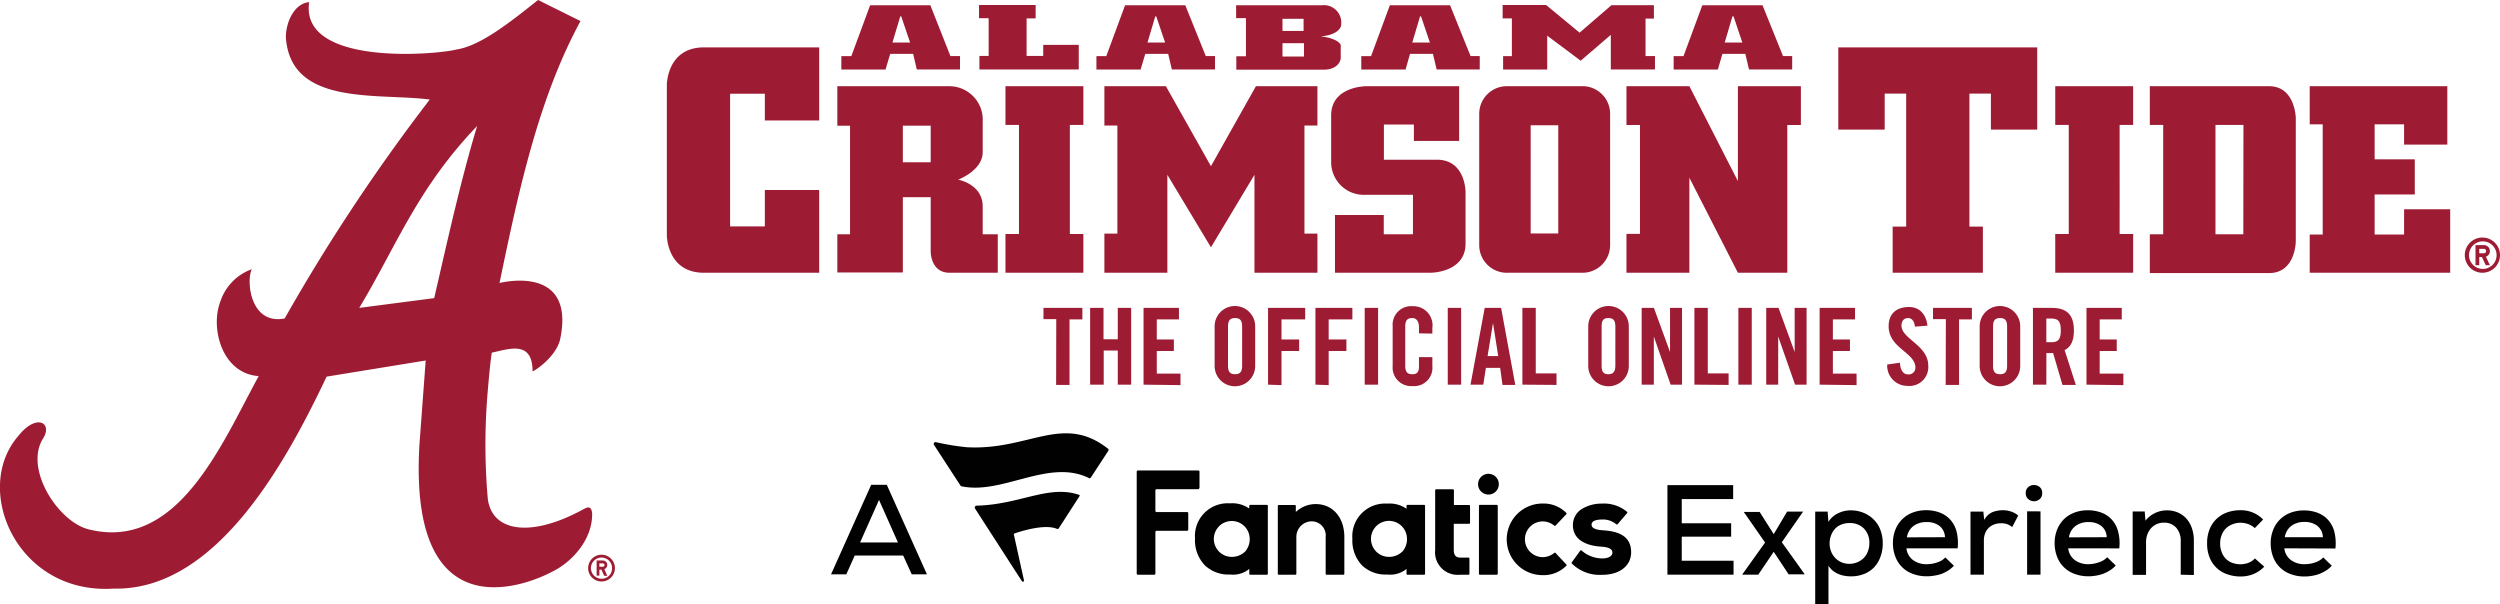
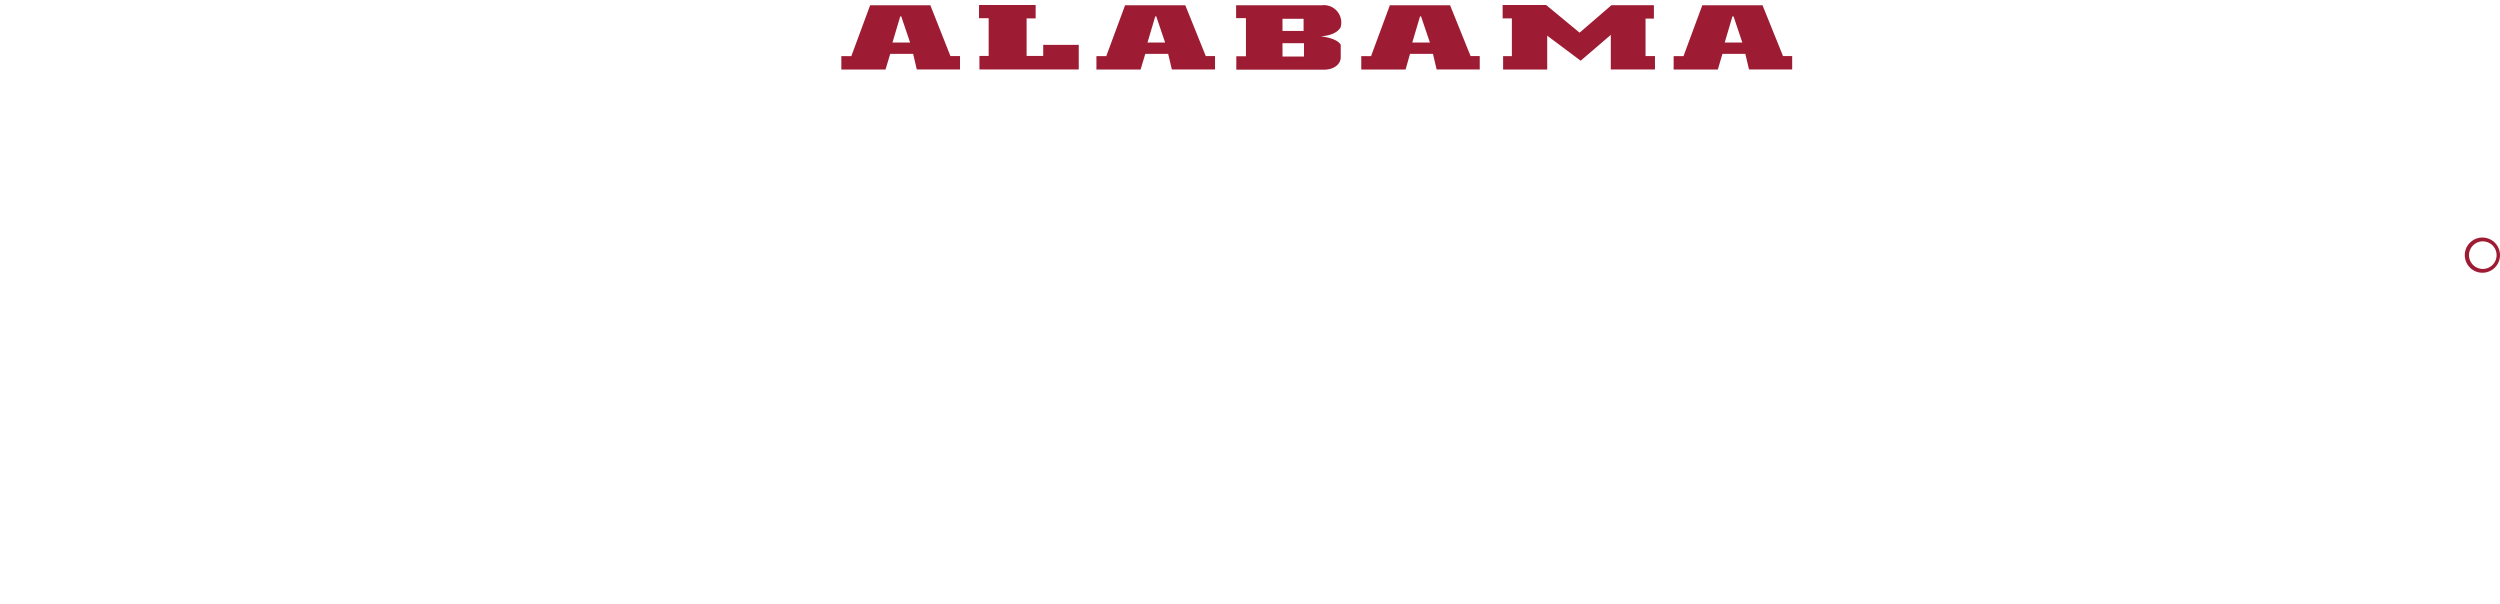
<svg xmlns="http://www.w3.org/2000/svg" viewBox="0 0 373.51 90.24">
  <defs>
    <style>.cls-1{fill:#9e1c33}.cls-2{fill:#010101}</style>
  </defs>
  <g id="Layer_2" data-name="Layer 2">
    <g id="Layer_1-2" data-name="Layer 1">
-       <path class="cls-1" d="M86.88 76.24c-7.62 4.08-13.35 3.22-14-1.7a92.83 92.83 0 0 1 0-16.21c.09-1.09.4-4.58.6-5.64 2.61-.56 6.09-1.88 6.09 2.81 1.31-.69 3.72-2.74 4.14-4.92 2.29-11.25-9.08-8.3-9.08-8.3C77.39 29 80.37 14.83 86.73 3.15L80.39 0c-4.28 3.4-8.6 6.84-12.2 7.4-3.29.82-23.39 2.46-22-7.08-2.19.19-3.49 2.93-3.48 5.29.73 10.29 13.64 8.25 21.5 9.26a281.49 281.49 0 0 0-21.68 32.71c-5.11 1-5.78-5.55-4.91-7.36A7.67 7.67 0 0 0 32.94 45c-1.57 4 .21 10.81 5.71 11.19-5.44 9.92-12 26.17-25.31 22.92-4.46-1-9.68-8.79-7-13.45 1.66-2.39-.8-4.06-3.61-.52-6.91 7.94-.23 23.75 14.27 22.8 15.6.35 26.12-19.74 31.8-31.67l14.8-2.41-.93 12.5C60.8 97.47 82.4 85.46 82.4 85.46c3-1.41 6.15-4.82 6.07-8.78-.16-1.34-.87-.82-1.59-.44zm-22-31.7L53.67 46c5.58-9.25 8.63-17.8 17.62-27.18-2.48 8.18-4.5 17.44-6.42 25.72zM89.93 82.88a2 2 0 1 0 1.94 2 2 2 0 0 0-1.94-2zm0 3.58a1.58 1.58 0 1 1 1.52-1.58 1.54 1.54 0 0 1-1.52 1.58z" />
-       <path class="cls-1" d="M90.73 84.42a.67.67 0 0 0-.66-.68h-.93V86h.41v-.9h.3l.42.93h.46l-.44-1a.68.68 0 0 0 .44-.61zm-.66.25h-.52v-.5h.52a.25.25 0 0 1 0 .5z" />
-       <path class="cls-2" d="M196.56 75.31c2.57 0 4.29 2 4.29 4.93v5.49a.14.14 0 0 1-.14.14h-2.51a.14.14 0 0 1-.14-.14v-5.47a2.11 2.11 0 0 0-2.12-2.37h-.05a2.32 2.32 0 0 0-2.21 2.31v5.53a.14.14 0 0 1-.14.14h-2.49a.14.14 0 0 1-.14-.14V75.59a.14.14 0 0 1 .14-.14h2.41a.14.14 0 0 1 .14.14v.9a4.34 4.34 0 0 1 3-1.18M234.84 84a.14.14 0 0 0 0 .19 5.89 5.89 0 0 0 4.52 1.69c2 0 3.46-.76 4.07-2.07a3.19 3.19 0 0 0 .27-1.3c0-2.67-2.3-3.16-4.31-3.29-1.6-.11-1.6-.67-1.6-.85 0-.68 1.08-.75 1.55-.75a3.08 3.08 0 0 1 2.13.7.13.13 0 0 0 .2 0l1.42-1.65a.14.14 0 0 0 0-.2 5.39 5.39 0 0 0-3.78-1.23 5.69 5.69 0 0 0-2.8.7 2.82 2.82 0 0 0-1.51 2.54c0 1.85 1.48 3 4.18 3.19 1.52.09 1.72.53 1.72.91 0 .56-.74.85-1.47.85h-.06a4.68 4.68 0 0 1-3.06-1.17.14.14 0 0 0-.21 0zm-25.24-1.68a2.84 2.84 0 0 0 .61-1.87 2.69 2.69 0 1 0-2.72 2.75 2.85 2.85 0 0 0 2.11-.88m.54-6.75a.14.14 0 0 1 .14-.14h2.49a.14.14 0 0 1 .14.14v10.16a.14.14 0 0 1-.14.14h-2.49a.14.14 0 0 1-.14-.14V85a3.85 3.85 0 0 1-2.82.84h-.15a5.11 5.11 0 0 1-3.66-1.35 5.39 5.39 0 0 1-1.46-4 4.89 4.89 0 0 1 5.18-5.25h.05a4.41 4.41 0 0 1 2.86.77zm-30.93-2.66v-2.44a.18.18 0 0 0-.18-.18H170a.18.18 0 0 0-.17.18v15.22a.18.18 0 0 0 .17.18h2.45a.18.18 0 0 0 .17-.18v-6.21a.18.18 0 0 1 .18-.18h4.56a.18.18 0 0 0 .17-.18v-2.44a.18.18 0 0 0-.17-.18h-4.56a.18.18 0 0 1-.18-.17v-3.06a.18.18 0 0 1 .18-.18h6.2a.18.18 0 0 0 .18-.18m53.22 9.7a.14.14 0 0 0-.19 0 2.76 2.76 0 0 1-1.71.63 2.67 2.67 0 0 1 0-5.34 2.76 2.76 0 0 1 1.71.63.14.14 0 0 0 .19 0l1.61-1.7a.13.13 0 0 0 0-.2 4.78 4.78 0 0 0-3.55-1.4 5.35 5.35 0 1 0 0 10.7 4.78 4.78 0 0 0 3.55-1.4.13.13 0 0 0 0-.2zm-13 3.26a.14.14 0 0 0 .14-.14v-2.28a.14.14 0 0 0-.14-.14h-1.2c-.72 0-1-.39-1-1.16v-3.89h2.29a.14.14 0 0 0 .14-.14v-2.53a.14.14 0 0 0-.14-.14h-2.27v-2.21a.14.14 0 0 0-.14-.14h-2.51a.15.15 0 0 0-.15.14v8.9a3.37 3.37 0 0 0 3.67 3.73h1.39zm-33.3-3.55a2.84 2.84 0 0 0 .61-1.87A2.68 2.68 0 1 0 184 83.2a2.85 2.85 0 0 0 2.11-.88m.54-6.75a.14.14 0 0 1 .14-.14h2.49a.14.14 0 0 1 .14.14v10.16a.14.14 0 0 1-.14.14h-2.49a.14.14 0 0 1-.14-.14V85a3.84 3.84 0 0 1-2.81.84h-.16a5.11 5.11 0 0 1-3.68-1.39 5.39 5.39 0 0 1-1.46-4 4.89 4.89 0 0 1 5.18-5.25h.05a4.41 4.41 0 0 1 2.86.77zm34.46 10.3h2.51a.15.15 0 0 0 .15-.14V75.57a.15.15 0 0 0-.15-.14h-2.52a.14.14 0 0 0-.14.14v10.16a.14.14 0 0 0 .14.14m2.83-13.53a1.55 1.55 0 0 0-3.1 0 1.55 1.55 0 0 0 3.1 0M165.58 67.36l-2.61 4a.21.21 0 0 1-.25.08c-6-3-12.95 2.53-19.08 1.21a.21.21 0 0 1-.14-.1l-3.95-6.07a.27.27 0 0 1 .28-.42 36.65 36.65 0 0 0 4.63.76c9.29.5 14.33-5.07 21.07.21a.22.22 0 0 1 .05.33zM158 79a.12.12 0 0 0 .14 0l3.16-4.9a.11.11 0 0 0-.06-.16c-4.57-1.57-8.83 1.45-15.35 1.61a.28.28 0 0 0-.22.42l7 10.85a.17.17 0 0 0 .32-.1l-1.52-6.87a.13.13 0 0 1 .09-.14c.54-.2 4.53-1.55 6.41-.67zM259 85.86h-9.88V72.48h9.82v2.08h-7.68v3.62h7.38v2h-7.38v3.6H259zM267 76.44h2.39l-3.18 4.57 3.39 4.74v.06h-2.37L265 82.44l-2.31 3.42h-2.37v-.06l3.39-4.74-3.18-4.57h2.37l2.1 3.31zM271.2 90.24v-13.8h1.86l.11 1.53a3.43 3.43 0 0 1 1.46-1.29 4.2 4.2 0 0 1 1.87-.43 4.88 4.88 0 0 1 1.93.37 4.57 4.57 0 0 1 1.51 1 4.29 4.29 0 0 1 1 1.56 5.46 5.46 0 0 1 .35 2 5.54 5.54 0 0 1-.34 2 4.5 4.5 0 0 1-.94 1.57 4.32 4.32 0 0 1-1.5 1 5.25 5.25 0 0 1-2 .36 5.8 5.8 0 0 1-.91-.08 3.87 3.87 0 0 1-.92-.27 3.55 3.55 0 0 1-.84-.49 3 3 0 0 1-.66-.75v5.72zm5.11-6a3.08 3.08 0 0 0 1.19-.24 3.15 3.15 0 0 0 .95-.63 2.84 2.84 0 0 0 .62-1 3.23 3.23 0 0 0 .22-1.22 3 3 0 0 0-.8-2.17 2.87 2.87 0 0 0-2.18-.83 3 3 0 0 0-1.23.23 2.46 2.46 0 0 0-.93.64 2.82 2.82 0 0 0-.59 1 3.29 3.29 0 0 0-.21 1.18 3.1 3.1 0 0 0 .22 1.18 2.88 2.88 0 0 0 2.74 1.86zM284.83 81.92a2.49 2.49 0 0 0 .95 1.73 3.32 3.32 0 0 0 2.13.64 4.61 4.61 0 0 0 1.51-.26 2.7 2.7 0 0 0 1.22-.75l1.28 1.24a4.15 4.15 0 0 1-.84.71 6.27 6.27 0 0 1-1 .51A5.74 5.74 0 0 1 289 86a6.11 6.11 0 0 1-1.11.1 5.78 5.78 0 0 1-2.1-.36 4.33 4.33 0 0 1-2.62-2.58 5.58 5.58 0 0 1-.36-2 5.32 5.32 0 0 1 .36-2 4.44 4.44 0 0 1 2.57-2.57 5.46 5.46 0 0 1 2-.36 5.69 5.69 0 0 1 2.07.35 4.08 4.08 0 0 1 1.57 1.06 4.27 4.27 0 0 1 .94 1.78 7.12 7.12 0 0 1 .16 2.5zm5.76-1.66a2.26 2.26 0 0 0-.85-1.71 3.09 3.09 0 0 0-1.94-.55 3.21 3.21 0 0 0-1.9.57 2.59 2.59 0 0 0-1 1.71zM296.32 76.44l.13 1.24a2.55 2.55 0 0 1 1.27-1.18 4.32 4.32 0 0 1 1.5-.27 3.79 3.79 0 0 1 1.31.22 2.92 2.92 0 0 1 1 .58l-.9 1.72a2.68 2.68 0 0 0-.74-.43 2.47 2.47 0 0 0-.92-.14 2.88 2.88 0 0 0-1 .16 2.41 2.41 0 0 0-.8.48 2.25 2.25 0 0 0-.56.8 2.83 2.83 0 0 0-.21 1.14v5.1h-2v-9.42zM302.66 73.67a1.06 1.06 0 0 1 .39-.91 1.31 1.31 0 0 1 .84-.3 1.35 1.35 0 0 1 .84.3 1.08 1.08 0 0 1 .38.91 1.11 1.11 0 0 1-.38.91 1.31 1.31 0 0 1-.84.31 1.27 1.27 0 0 1-.84-.31 1.08 1.08 0 0 1-.39-.91zm2.2 2.73v9.46h-2V76.4zM309 81.92a2.49 2.49 0 0 0 .95 1.73 3.32 3.32 0 0 0 2.13.64 4.61 4.61 0 0 0 1.52-.29 2.7 2.7 0 0 0 1.22-.75l1.28 1.24a4.15 4.15 0 0 1-.84.71 6.27 6.27 0 0 1-1 .51 5.74 5.74 0 0 1-1.1.29 6.11 6.11 0 0 1-1.11.1 5.78 5.78 0 0 1-2.1-.36 4.33 4.33 0 0 1-2.62-2.58 5.58 5.58 0 0 1-.36-2 5.32 5.32 0 0 1 .36-2 4.72 4.72 0 0 1 1-1.56 4.52 4.52 0 0 1 1.56-1 5.42 5.42 0 0 1 2-.36 5.69 5.69 0 0 1 2.07.35 4.08 4.08 0 0 1 1.57 1.06 4.26 4.26 0 0 1 .93 1.78 6.88 6.88 0 0 1 .17 2.5zm5.75-1.66a2.22 2.22 0 0 0-.84-1.71A3.1 3.1 0 0 0 312 78a3.2 3.2 0 0 0-1.89.57 2.59 2.59 0 0 0-1 1.71zM325.81 85.86v-5a2.92 2.92 0 0 0-.66-2 2.36 2.36 0 0 0-1.88-.77 2.52 2.52 0 0 0-1.08.23 2.45 2.45 0 0 0-.83.62 2.9 2.9 0 0 0-.54.92 3.39 3.39 0 0 0-.19 1.1v4.93h-2v-9.47h1.8l.11 1.37a4.08 4.08 0 0 1 3.18-1.54 4.16 4.16 0 0 1 1.59.29 3.64 3.64 0 0 1 1.28.87 4 4 0 0 1 .86 1.43 5.57 5.57 0 0 1 .32 2v5.07zM338.29 84.66a4.8 4.8 0 0 1-1.67 1.13 5.1 5.1 0 0 1-1.9.34 5.77 5.77 0 0 1-1.92-.32 4.29 4.29 0 0 1-2.66-2.48 5.53 5.53 0 0 1-.39-2.15 5.47 5.47 0 0 1 .39-2.15 4.34 4.34 0 0 1 1.07-1.55 4.43 4.43 0 0 1 1.58-.94 5.79 5.79 0 0 1 1.93-.31 4.57 4.57 0 0 1 3.4 1.39l-1.24 1.28a3.12 3.12 0 0 0-1-.6 3.44 3.44 0 0 0-1.12-.2 3.15 3.15 0 0 0-1.19.22 2.84 2.84 0 0 0-1 .62 2.69 2.69 0 0 0-.64 1 3.2 3.2 0 0 0-.23 1.27 3.36 3.36 0 0 0 .24 1.31 2.77 2.77 0 0 0 .65 1 2.51 2.51 0 0 0 .95.58 3.47 3.47 0 0 0 2.35 0 2.49 2.49 0 0 0 1-.67zM341.29 81.92a2.49 2.49 0 0 0 .95 1.73 3.32 3.32 0 0 0 2.13.64 4.61 4.61 0 0 0 1.51-.26 2.7 2.7 0 0 0 1.22-.75l1.28 1.24a4.15 4.15 0 0 1-.84.71 6.27 6.27 0 0 1-1 .51 5.74 5.74 0 0 1-1.1.29 6.11 6.11 0 0 1-1.11.1 5.78 5.78 0 0 1-2.1-.36 4.33 4.33 0 0 1-2.62-2.58 5.58 5.58 0 0 1-.36-2 5.32 5.32 0 0 1 .36-2 4.44 4.44 0 0 1 2.57-2.57 5.46 5.46 0 0 1 2-.36 5.69 5.69 0 0 1 2.07.35 4.08 4.08 0 0 1 1.57 1.06 4.27 4.27 0 0 1 .94 1.78 7.12 7.12 0 0 1 .16 2.5zm5.76-1.66a2.26 2.26 0 0 0-.85-1.71 3.09 3.09 0 0 0-1.94-.57 3.21 3.21 0 0 0-1.9.57 2.59 2.59 0 0 0-1 1.71zM134.94 83h-7.24l-1.26 2.81h-2.28l6-13.38h2.33l6 13.38h-2.27zm-3.61-8.31l-2.83 6.36h5.66z" />
      <path class="cls-1" d="M133 8.05h3.43l.54 2.33h6.46v-2H142l-3-7.59h-9l-2.81 7.6h-1.49v2h6.6zm1.5-5.6h.15l1.32 3.9h-2.63zM147.71 8.36h-1.38v2.02h14.84V6.7h-5.31v1.66h-2.48V2.75h1.35v-2h-8.46v1.97h1.44v5.64zM171.11 8.05h3.42l.55 2.33h6.45v-2h-1.38L177.09.79h-9l-2.81 7.6h-1.47v2h6.6zm1.49-5.6h.15l1.32 3.9h-2.63zM200.31 8.69v-2c-.37-.66-1.56-1.1-3-1.26 1.58-.1 2.65-.65 3-1.41a2.6 2.6 0 0 0-2.87-3.23h-12.76v1.92h1.47v5.7h-1.44v2h13.15c1.62-.03 2.38-.93 2.45-1.72zm-8.7-5.88h3.15v1.81h-3.15zm3.21 5.64h-3.21v-2h3.21zM210.66 8.05h3.43l.55 2.33h6.44v-2h-1.37L216.65.79h-9l-2.81 7.6h-1.46v2H210zm1.5-5.6h.15l1.32 3.9H211zM247.26 10.38v-2h-1.41v-5.6h1.25v-2h-6.35L236 4.88l-5-4.13h-6.5v2h1.38v5.64h-1.31v2h6.59V5.33l5 3.74 4.5-3.86v5.17zM257.34 8.05h3.42l.55 2.33h6.45v-2h-1.37L263.33.79h-9l-2.81 7.6h-1.47v2h6.6zm1.49-5.6h.17l1.31 3.9h-2.63zM370.88 35.49a2.63 2.63 0 1 0 2.63 2.63 2.63 2.63 0 0 0-2.63-2.63zm0 4.69a2.06 2.06 0 1 1 2.12-2.06 2.06 2.06 0 0 1-2.12 2.06z" />
-       <path class="cls-1" d="M372 37.51a.89.89 0 0 0-.89-.89h-1.26v3h.56V38.4h.4l.57 1.22h.62l-.6-1.27a.88.88 0 0 0 .6-.84zm-.89.33h-.7v-.66h.7a.33.33 0 1 1 0 .66zM146.82 30.84c0-3.34-3.67-4-3.67-4s3.67-1.36 3.67-4.11v-4.57a5 5 0 0 0-5-5.28H125.1v5.9h1.9V35h-1.9v5.71h9.79V29.46h4.16v8.18s0 3.11 2.81 3.11h7.21V35h-2.25zm-7.77-6.6h-4.16v-5.46h4.16zM150.22 18.67h2.02v16.29h-2.02v5.79h11.64v-5.79h-2.02V18.67h2.02v-5.79h-11.64v5.79zM180.92 24.83l-6.73-11.95H165v5.87h1.94V34.9H165v5.85h9.41V26.12l6.51 10.83 6.5-10.83v14.63h9.41V34.9h-1.94V18.75h1.94v-5.87h-9.19l-6.72 11.95zM214.67 23.86h-7.91v-5.25h4.48v2.45H218v-8.18h-13.9s-5.22 0-5.22 4.36v7a4.88 4.88 0 0 0 5.22 4.86h7V35h-4.36v-2.88h-7.29v8.63h14.29s5.22 0 5.22-4.36v-7.66s.04-4.87-4.29-4.87zM236.21 12.88h-10.92A4.13 4.13 0 0 0 221 17v19.58a4.13 4.13 0 0 0 4.32 4.17h10.92a4.14 4.14 0 0 0 4.32-4.17V17a4.13 4.13 0 0 0-4.35-4.12zm-3.4 22h-4.12V18.72h4.12zM259.65 27.06l-7.25-14.18H243v5.8h2.02v16.26H243v5.81h9.4V26.56l7.25 14.19h7.38V18.68h2.03v-5.8h-9.41v14.18zM339 12.88h-17.81v5.79h2V35h-2v5.8H339c4 0 4-4.77 4-4.77V17.64s-.07-4.76-4-4.76zM335.16 35H331V18.67h4.18zM359.18 35.04h-4.4v-5.99h6v-5.24h-6v-5.23h4.4v3.02h6.46v-8.72h-20.56v5.7h1.94v16.46h-1.94v5.71h20.99v-9.48h-6.89v3.77zM99.63 12.67v22.5s0 5.58 5.54 5.58h17.22V28.39h-8.12v5.43h-5.19V14h5.19v4h8.12V7.08h-17.22c-5.54 0-5.54 5.59-5.54 5.59zM274.65 19.36h6.93v-5.38h3.21v19.87h-2.02v6.9h13.48v-6.9h-2.01V13.98h3.21v5.38h6.92V7.08h-29.72v12.28zM307.06 18.67h2.02v16.29h-2.02v5.79h11.64v-5.79h-2.02V18.67h2.02v-5.79h-11.64v5.79zM157.81 47.68h-1.91V46h5.81v1.72h-1.92v9.79h-2zM162.87 57.47V46h2v4.69H167V46h2v11.47h-2v-5.1h-2.1v5.1zM170.85 57.47V46h5.29v1.72h-3.31v3h2.55v1.72h-2.55v3.38h3.54v1.72zM181.47 48.75a3 3 0 0 1 6.06 0v5.93a3 3 0 0 1-6.06 0zm2 5.88c0 .86.26 1.28 1.05 1.28s1.06-.42 1.06-1.28V48.8c0-.86-.26-1.28-1.06-1.28s-1.05.42-1.05 1.28zM189.45 57.47V46H195v1.72h-3.54v3h2.64v1.72h-2.64v5.1zM196.53 57.47V46h5.52v1.72h-3.54v3h2.65v1.72h-2.65v5.1zM203.89 57.47V46h2v11.47zM212 49.8v-.89c0-1-.45-1.39-1-1.39-.8 0-1.05.42-1.05 1.28v5.83c0 .86.25 1.28 1.05 1.28s1-.42 1-1.16v-1.39h2v1.32a2.73 2.73 0 0 1-2.93 3 2.77 2.77 0 0 1-3-3v-5.93a2.77 2.77 0 0 1 3-3A2.85 2.85 0 0 1 214 49v.84zM216.3 57.47V46h2v11.47zM221.61 57.47h-1.91L221.82 46h2.45l2.12 11.51h-1.91l-.35-2.55H222zm.64-4.27h1.59l-.78-4.94zM227.45 57.47V46h2v9.79h3.1v1.72zM237.29 48.75a3 3 0 0 1 6.06 0v5.93a3 3 0 0 1-6.06 0zm2 5.88c0 .86.25 1.28 1 1.28s1.05-.42 1.05-1.28V48.8c0-.86-.25-1.28-1.05-1.28s-1 .42-1 1.28zM245.27 57.47V46h1.83l2.41 6.59V46h1.79v11.47h-1.7l-2.51-7.19v7.19zM253.15 57.47V46h2v9.79h3.11v1.72zM259.72 57.47V46h2v11.47zM263.88 57.47V46h1.84l2.41 6.59V46h1.78v11.47h-1.72l-2.52-7.19v7.19zM271.86 57.47V46h5.29v1.72h-3.31v3h2.55v1.72h-2.55v3.38h3.54v1.72zM286.09 48.8c-.08-1-.61-1.28-1-1.28-.64 0-1 .42-1 1.13 0 2 4 2.91 4 6a2.82 2.82 0 0 1-3.13 3 3 3 0 0 1-3-3.19l1.89-.27c.08 1.17.54 1.74 1.18 1.74a1 1 0 0 0 1.14-1c0-2.28-4-2.89-4-6.19 0-1.83 1.11-2.87 3.06-2.87 1.61 0 2.56 1.16 2.74 2.79zM290.72 47.68h-1.92V46h5.81v1.72h-1.92v9.79h-2zM295.77 48.75a3 3 0 0 1 6.06 0v5.93a3 3 0 0 1-6.06 0zm2 5.88c0 .86.26 1.28 1.05 1.28s1.05-.42 1.05-1.28V48.8c0-.86-.25-1.28-1.05-1.28s-1.05.42-1.05 1.28zM305.73 57.47h-2V46h2.77c2.22 0 3.35.94 3.35 3.4 0 1.85-.72 2.59-1.39 2.9l1.68 5.21h-2l-1.4-4.77a7.81 7.81 0 0 1-1 0zm0-6.34h.7c1.07 0 1.46-.4 1.46-1.77s-.39-1.77-1.46-1.77h-.7zM311.73 57.47V46H317v1.72h-3.3v3h2.55v1.72h-2.55v3.38h3.54v1.72z" />
    </g>
  </g>
</svg>